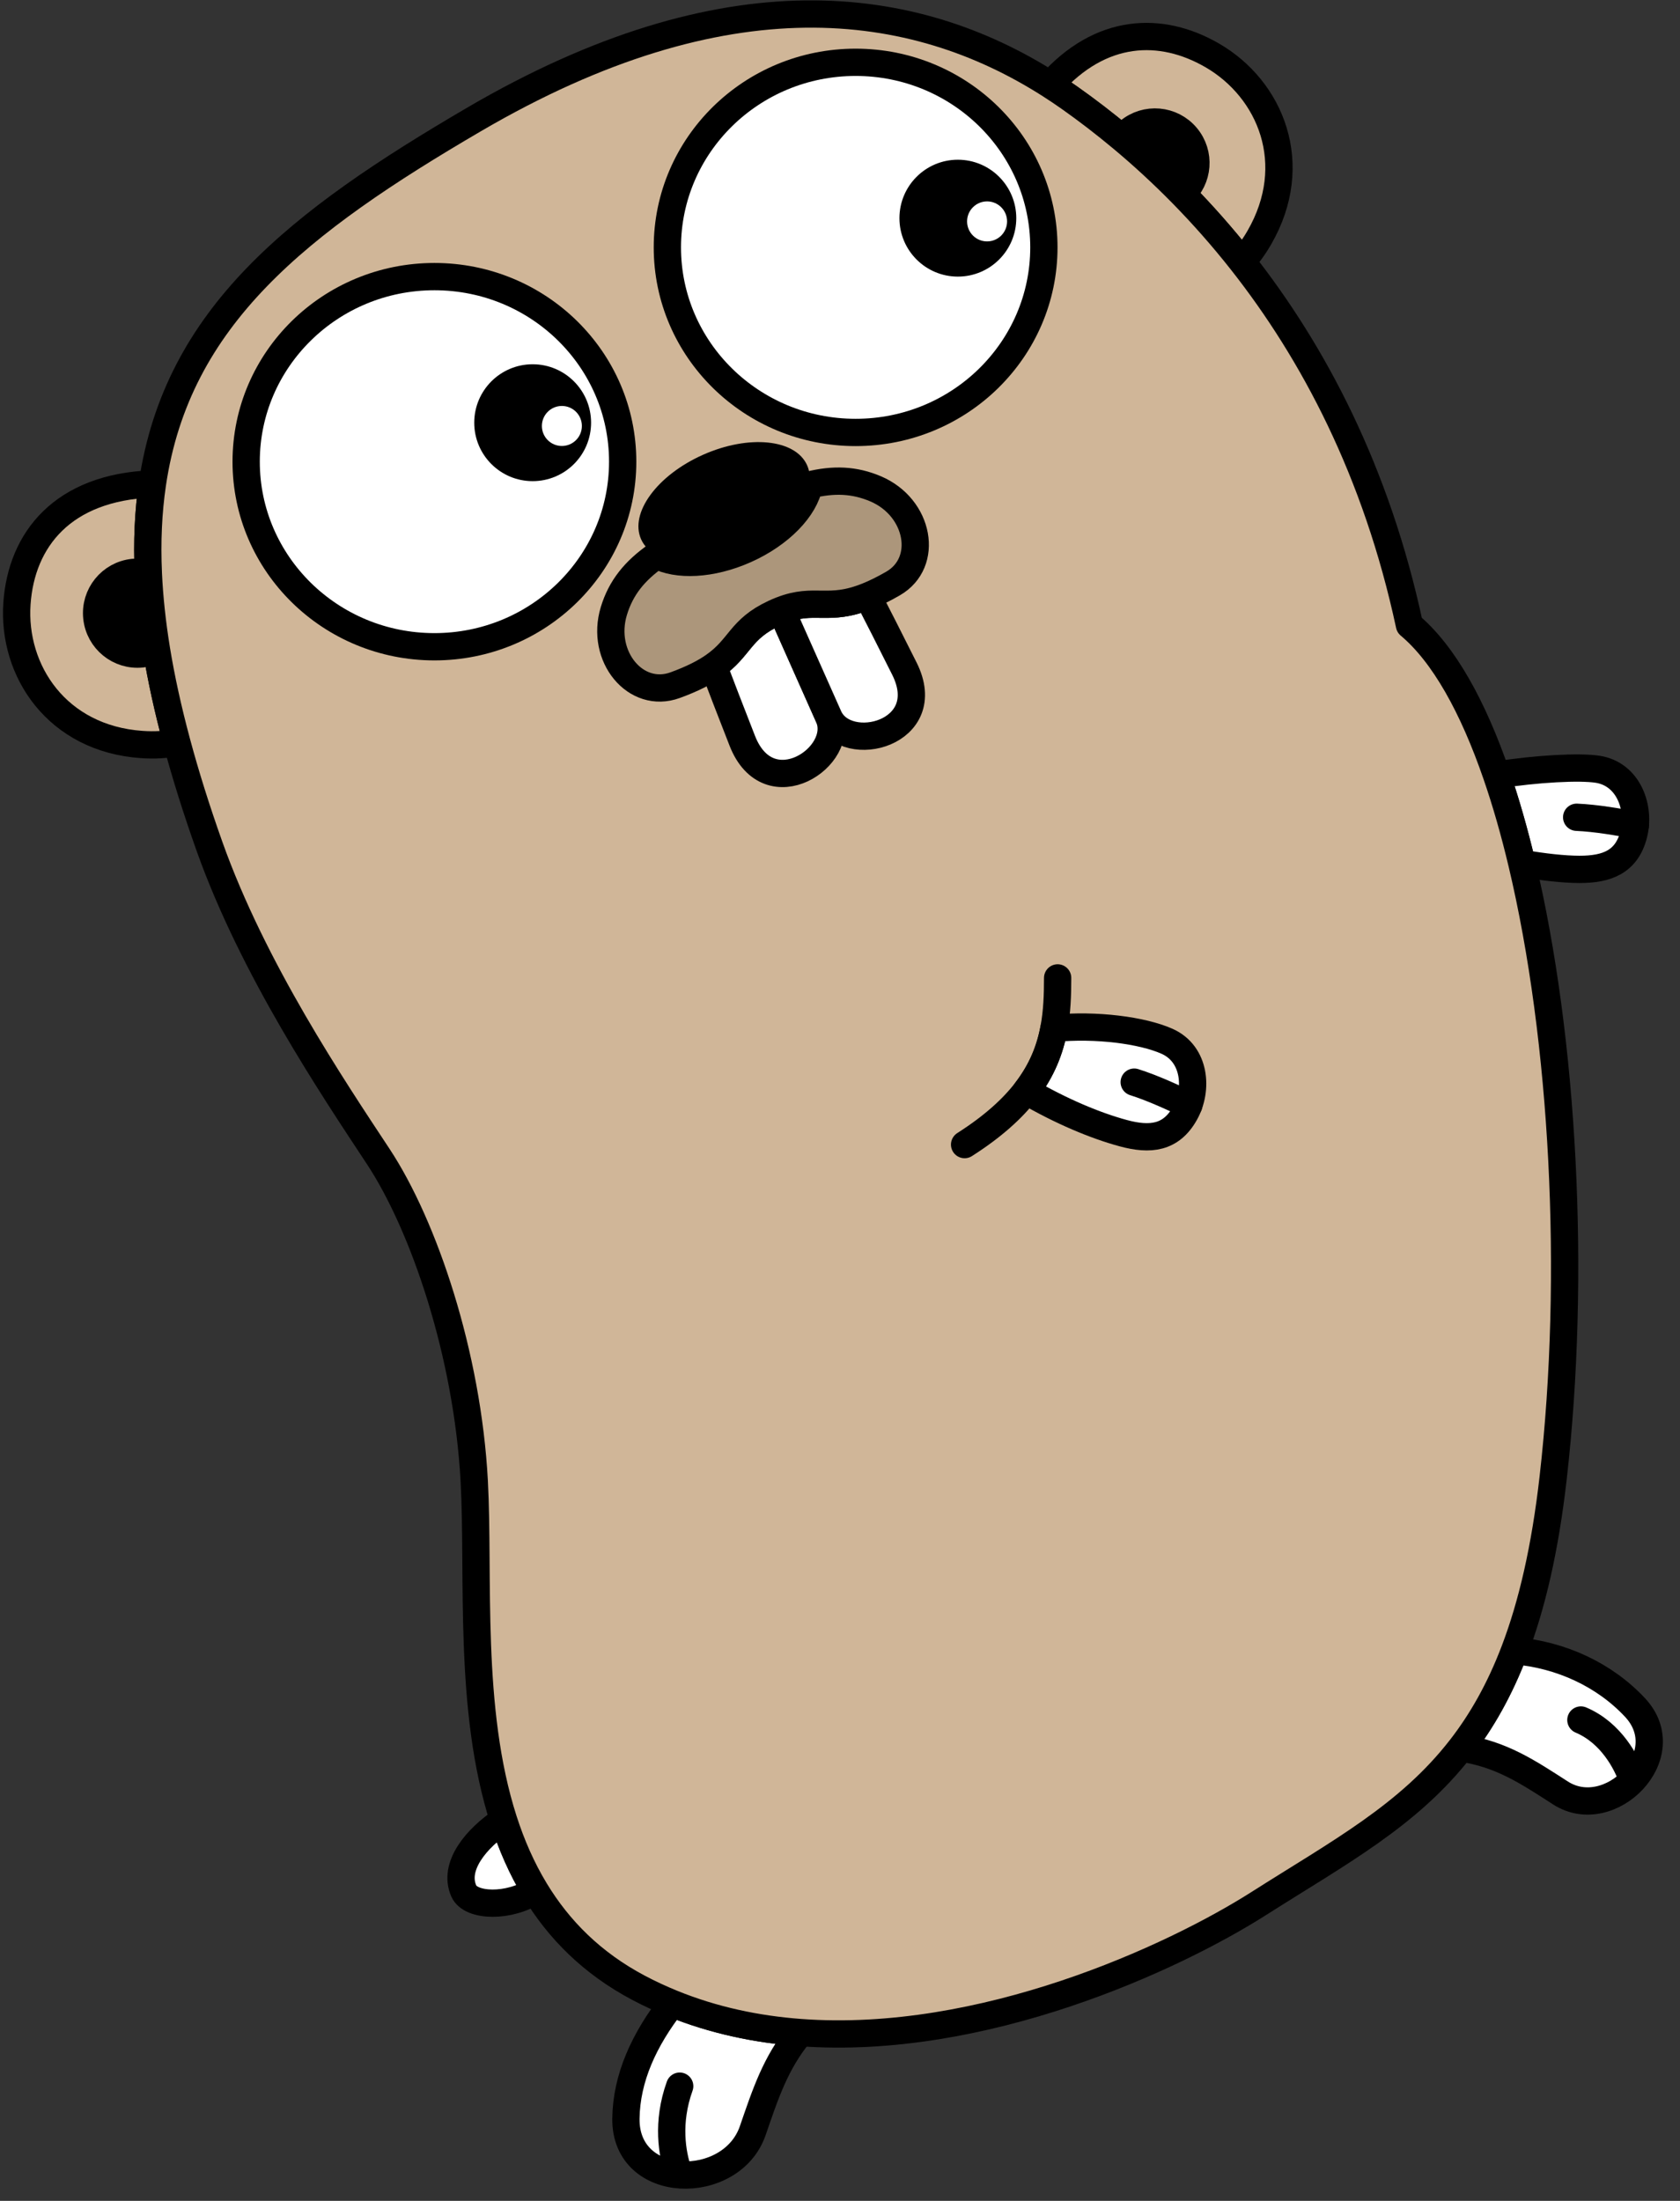
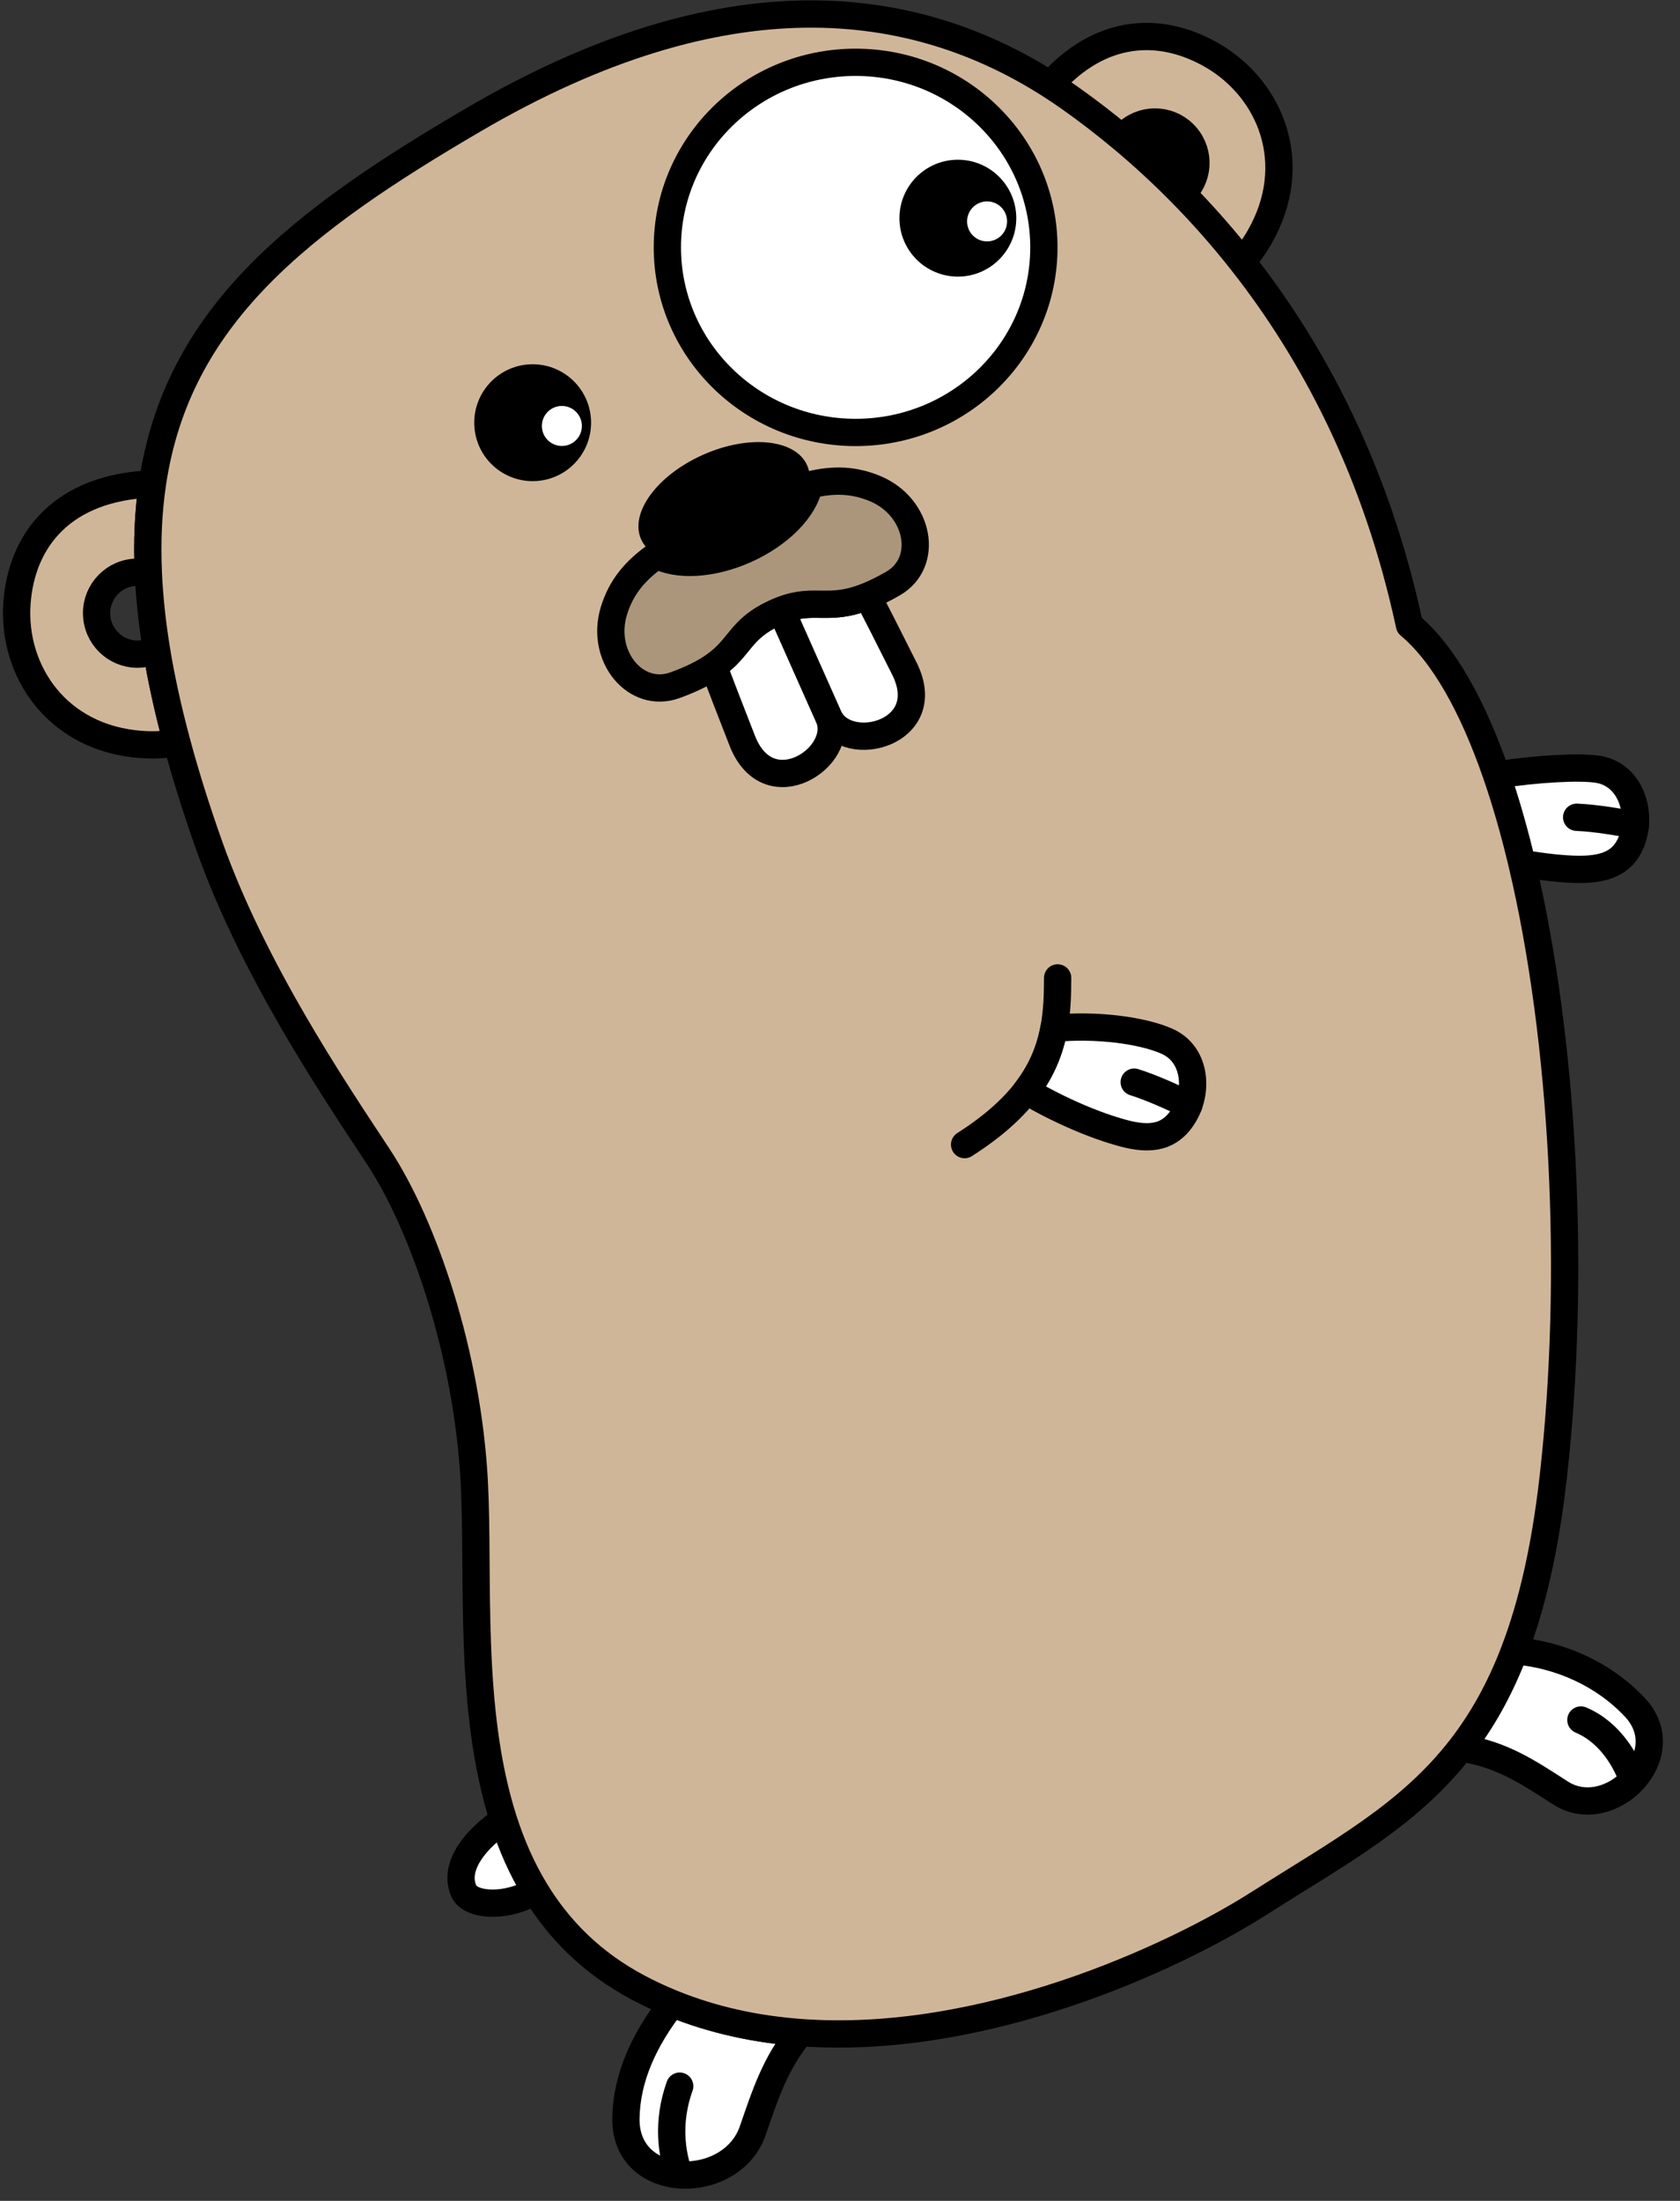
<svg xmlns="http://www.w3.org/2000/svg" width="84px" height="110px" viewBox="0 0 84 110" version="1.1">
  <rect x="0" y="0" width="84" height="110" fill="#333333" stroke="none" />
  <title>golang</title>
  <desc>Created with Sketch.</desc>
  <defs />
  <g id="golang" stroke="none" stroke-width="1" fill="none" fill-rule="evenodd">
    <g id="golang-ar21" transform="translate(0.727, -0.273)">
      <g id="g3234" transform="translate(0.104, 0.974)">
        <path d="M78.134,42.751 C79.528,42.754 80.508,42.373 80.858,40.989 C81.19,39.677 80.6,37.992 79.058,37.748 C78.159,37.606 76.01,37.716 73.997,38.036 C74.465,39.394 74.888,40.874 75.263,42.45 C76.356,42.638 77.368,42.749 78.134,42.751 Z" id="path3236" stroke="#000000" stroke-width="1.364" fill="#FFFFFF" fill-rule="nonzero" stroke-linecap="round" stroke-linejoin="round" />
        <path d="M80.919,84.64 C79.399,83.013 77.227,81.999 74.895,81.804 C74.151,83.757 73.249,85.332 72.214,86.667 C74.247,86.965 75.591,87.882 77.195,88.913 C79.659,90.497 83.147,87.023 80.919,84.64 Z" id="path3238" stroke="#000000" stroke-width="1.364" fill="#FFFFFF" fill-rule="nonzero" stroke-linecap="round" stroke-linejoin="round" />
        <path d="M30.465,105.186 C30.419,108.811 35.742,108.87 36.805,105.794 C37.431,103.984 37.936,102.4 39.188,100.888 C37.002,100.727 34.841,100.271 32.78,99.433 C31.374,101.238 30.491,103.156 30.465,105.186 Z" id="path3240" stroke="#000000" stroke-width="1.364" fill="#FFFFFF" fill-rule="nonzero" stroke-linecap="round" stroke-linejoin="round" />
        <path d="M6.257,31.982 C5.134,32.1 4.128,31.284 4.01,30.159 C3.891,29.035 4.706,28.027 5.829,27.909 C6.092,27.882 6.347,27.907 6.587,27.973 C6.514,26.364 6.584,24.874 6.789,23.484 C2.298,23.652 0.24,26.272 0.017,29.458 C-0.219,32.837 2.026,36.214 6.249,36.509 C6.907,36.555 7.492,36.518 8.011,36.409 C7.569,34.766 7.229,33.217 6.992,31.759 C6.769,31.875 6.522,31.954 6.257,31.982 Z" id="path3242" stroke="#000000" stroke-width="1.364" fill="#D0B698" fill-rule="nonzero" stroke-linecap="round" stroke-linejoin="round" />
-         <path d="M5.829,27.909 C4.706,28.027 3.891,29.035 4.01,30.159 C4.128,31.284 5.134,32.1 6.257,31.982 C6.522,31.954 6.769,31.875 6.992,31.759 C6.775,30.426 6.641,29.167 6.587,27.973 C6.347,27.907 6.092,27.882 5.829,27.909 Z" id="path3244" fill="#000000" fill-rule="nonzero" />
        <path d="M55.284,6.215 C55.376,6.093 55.481,5.978 55.604,5.875 C56.469,5.149 57.76,5.263 58.486,6.129 C59.202,6.982 59.103,8.244 58.275,8.976 C59.287,10.006 60.291,11.136 61.265,12.373 C61.572,12.041 61.863,11.644 62.136,11.172 C64.252,7.506 62.708,3.757 59.774,2.063 C57.228,0.593 54.21,0.681 51.678,3.536 C52.012,3.748 52.339,3.969 52.661,4.196 C53.513,4.797 54.392,5.47 55.284,6.215 Z" id="path3246" stroke="#000000" stroke-width="1.364" fill="#D0B698" fill-rule="nonzero" stroke-linecap="round" stroke-linejoin="round" />
        <path d="M58.487,6.129 C57.76,5.263 56.469,5.149 55.604,5.875 C55.481,5.978 55.376,6.093 55.284,6.215 C56.274,7.042 57.278,7.96 58.275,8.976 C59.103,8.244 59.202,6.982 58.487,6.129 Z" id="path3248" fill="#000000" fill-rule="nonzero" />
        <path d="M22.36,93.816 C22.711,94.603 24.639,94.648 25.928,93.792 C25.26,92.693 24.745,91.508 24.346,90.27 C22.974,91.177 21.81,92.583 22.36,93.816 Z" id="path3250" stroke="#000000" stroke-width="1.364" fill="#FFFFFF" fill-rule="nonzero" stroke-linecap="round" stroke-linejoin="round" />
        <path d="M75.263,42.45 C74.888,40.874 74.465,39.394 73.997,38.036 C72.822,34.624 71.361,31.984 69.642,30.543 C67.993,22.853 64.83,16.9 61.265,12.374 C60.291,11.136 59.287,10.007 58.275,8.976 C57.278,7.96 56.274,7.042 55.284,6.215 C54.392,5.47 53.513,4.797 52.661,4.196 C52.339,3.969 52.012,3.749 51.679,3.536 C44.82,-0.843 35.462,-2.085 22.881,5.263 C14.113,10.384 8.021,15.111 6.789,23.484 C6.584,24.874 6.514,26.364 6.587,27.973 C6.641,29.167 6.775,30.426 6.991,31.759 C7.229,33.217 7.569,34.766 8.011,36.409 C8.45,38.039 8.989,39.761 9.64,41.591 C11.829,47.749 15.817,53.67 18.079,57.098 C20.371,60.57 22.542,67 22.881,73.329 C23.136,78.092 22.56,84.714 24.346,90.27 C24.744,91.508 25.26,92.693 25.928,93.792 C27.107,95.735 28.762,97.413 31.089,98.646 C31.644,98.94 32.208,99.2 32.78,99.433 C34.841,100.271 37.002,100.726 39.188,100.888 C48.289,101.562 57.802,97.178 62.126,94.426 C66.108,91.893 69.592,90.048 72.214,86.667 C73.249,85.332 74.15,83.757 74.894,81.804 C75.766,79.517 76.422,76.711 76.826,73.167 C77.984,63.021 77.356,51.243 75.263,42.45 Z" id="path3252" stroke="#000000" stroke-width="1.364" fill="#D0B698" fill-rule="nonzero" stroke-linecap="round" stroke-linejoin="round" />
        <ellipse id="ellipse3254" stroke="#000000" stroke-width="1.364" fill="#FFFFFF" fill-rule="nonzero" stroke-linecap="round" stroke-linejoin="round" cx="41.95" cy="11.663" rx="9.413" ry="9.25" />
-         <ellipse id="ellipse3256" stroke="#000000" stroke-width="1.364" fill="#FFFFFF" fill-rule="nonzero" stroke-linecap="round" stroke-linejoin="round" cx="20.89" cy="22.374" rx="9.413" ry="9.25" />
        <circle id="circle3258" fill="#000000" fill-rule="nonzero" cx="47.062" cy="10.203" r="2.921" />
        <circle id="circle3260" fill="#FFFFFF" fill-rule="nonzero" cx="48.523" cy="10.365" r="1" />
        <circle id="circle3262" fill="#000000" fill-rule="nonzero" cx="25.802" cy="20.426" r="2.921" />
        <circle id="circle3264" fill="#FFFFFF" fill-rule="nonzero" cx="27.263" cy="20.589" r="1" />
        <path d="M37.882,29.947 C36.139,30.759 36.205,31.659 34.846,32.601 C35.208,33.555 35.696,34.829 36.285,36.328 C37.611,39.705 41.481,37.094 40.601,35.117 C39.956,33.667 38.802,31.077 38.233,29.797 C38.12,29.841 38.004,29.89 37.882,29.947 Z" id="path3266" stroke="#000000" stroke-width="1.364" fill="#FFFFFF" fill-rule="nonzero" stroke-linecap="round" stroke-linejoin="round" />
        <path d="M42.55,29.094 C40.555,29.899 39.929,29.137 38.233,29.797 C38.803,31.077 39.956,33.667 40.601,35.117 C41.482,37.094 46.012,35.965 44.39,32.72 C43.653,31.246 43.021,30.008 42.55,29.094 Z" id="path3268" stroke="#000000" stroke-width="1.364" fill="#FFFFFF" fill-rule="nonzero" stroke-linecap="round" stroke-linejoin="round" />
        <path d="M57.519,51.342 C56.289,50.795 53.986,50.49 51.868,50.696 C51.672,51.75 51.274,52.788 50.477,53.824 C52.246,54.853 53.943,55.559 55.332,55.935 C56.678,56.3 57.722,56.185 58.419,54.938 C59.08,53.758 58.945,51.976 57.519,51.342 Z" id="path3270" stroke="#000000" stroke-width="1.364" fill="#FFFFFF" fill-rule="nonzero" stroke-linecap="round" stroke-linejoin="round" />
        <path d="M47.399,56.506 C48.807,55.608 49.79,54.717 50.477,53.824 C51.274,52.788 51.672,51.75 51.868,50.696 C52.022,49.867 52.051,49.029 52.051,48.175" id="path3272" stroke="#000000" stroke-width="1.364" stroke-linecap="round" stroke-linejoin="round" />
        <path d="M42.952,23.732 C41.891,23.28 40.853,23.238 39.625,23.541 C39.415,24.694 38.191,25.99 36.43,26.774 C34.737,27.528 33.023,27.596 32.008,27.053 C30.894,27.828 30.214,28.678 29.862,29.836 C29.171,32.11 30.957,34.262 32.925,33.544 C33.798,33.226 34.399,32.911 34.847,32.601 C36.205,31.659 36.139,30.759 37.882,29.947 C38.004,29.889 38.121,29.841 38.233,29.797 C39.929,29.137 40.555,29.899 42.55,29.094 C42.922,28.944 43.34,28.741 43.823,28.462 C45.638,27.416 45.138,24.664 42.952,23.732 Z" id="path3274" stroke="#000000" stroke-width="1.364" fill="#AC967B" fill-rule="nonzero" stroke-linecap="round" stroke-linejoin="round" />
        <path d="M36.43,26.774 C38.191,25.99 39.415,24.694 39.625,23.541 C39.689,23.193 39.66,22.858 39.525,22.554 C38.942,21.244 36.611,21.009 34.318,22.03 C32.025,23.05 30.64,24.94 31.223,26.25 C31.375,26.592 31.648,26.861 32.008,27.053 C33.023,27.596 34.737,27.528 36.43,26.774 Z" id="path3276" fill="#000000" fill-rule="nonzero" />
        <path d="M80.937,40.547 C80.136,40.388 78.97,40.187 78.002,40.146" id="path3278" stroke="#000000" stroke-width="1.364" stroke-linecap="round" stroke-linejoin="round" />
        <path d="M80.774,88.177 C80.497,87.409 79.745,85.913 78.213,85.265" id="path3280" stroke="#000000" stroke-width="1.364" stroke-linecap="round" stroke-linejoin="round" />
        <path d="M33.071,107.816 C32.786,106.955 32.494,105.404 33.154,103.565" id="path3282" stroke="#000000" stroke-width="1.364" stroke-linecap="round" stroke-linejoin="round" />
        <path d="M58.61,54.532 C57.877,54.171 56.803,53.676 55.879,53.385" id="path3284" stroke="#000000" stroke-width="1.364" stroke-linecap="round" stroke-linejoin="round" />
      </g>
    </g>
  </g>
</svg>